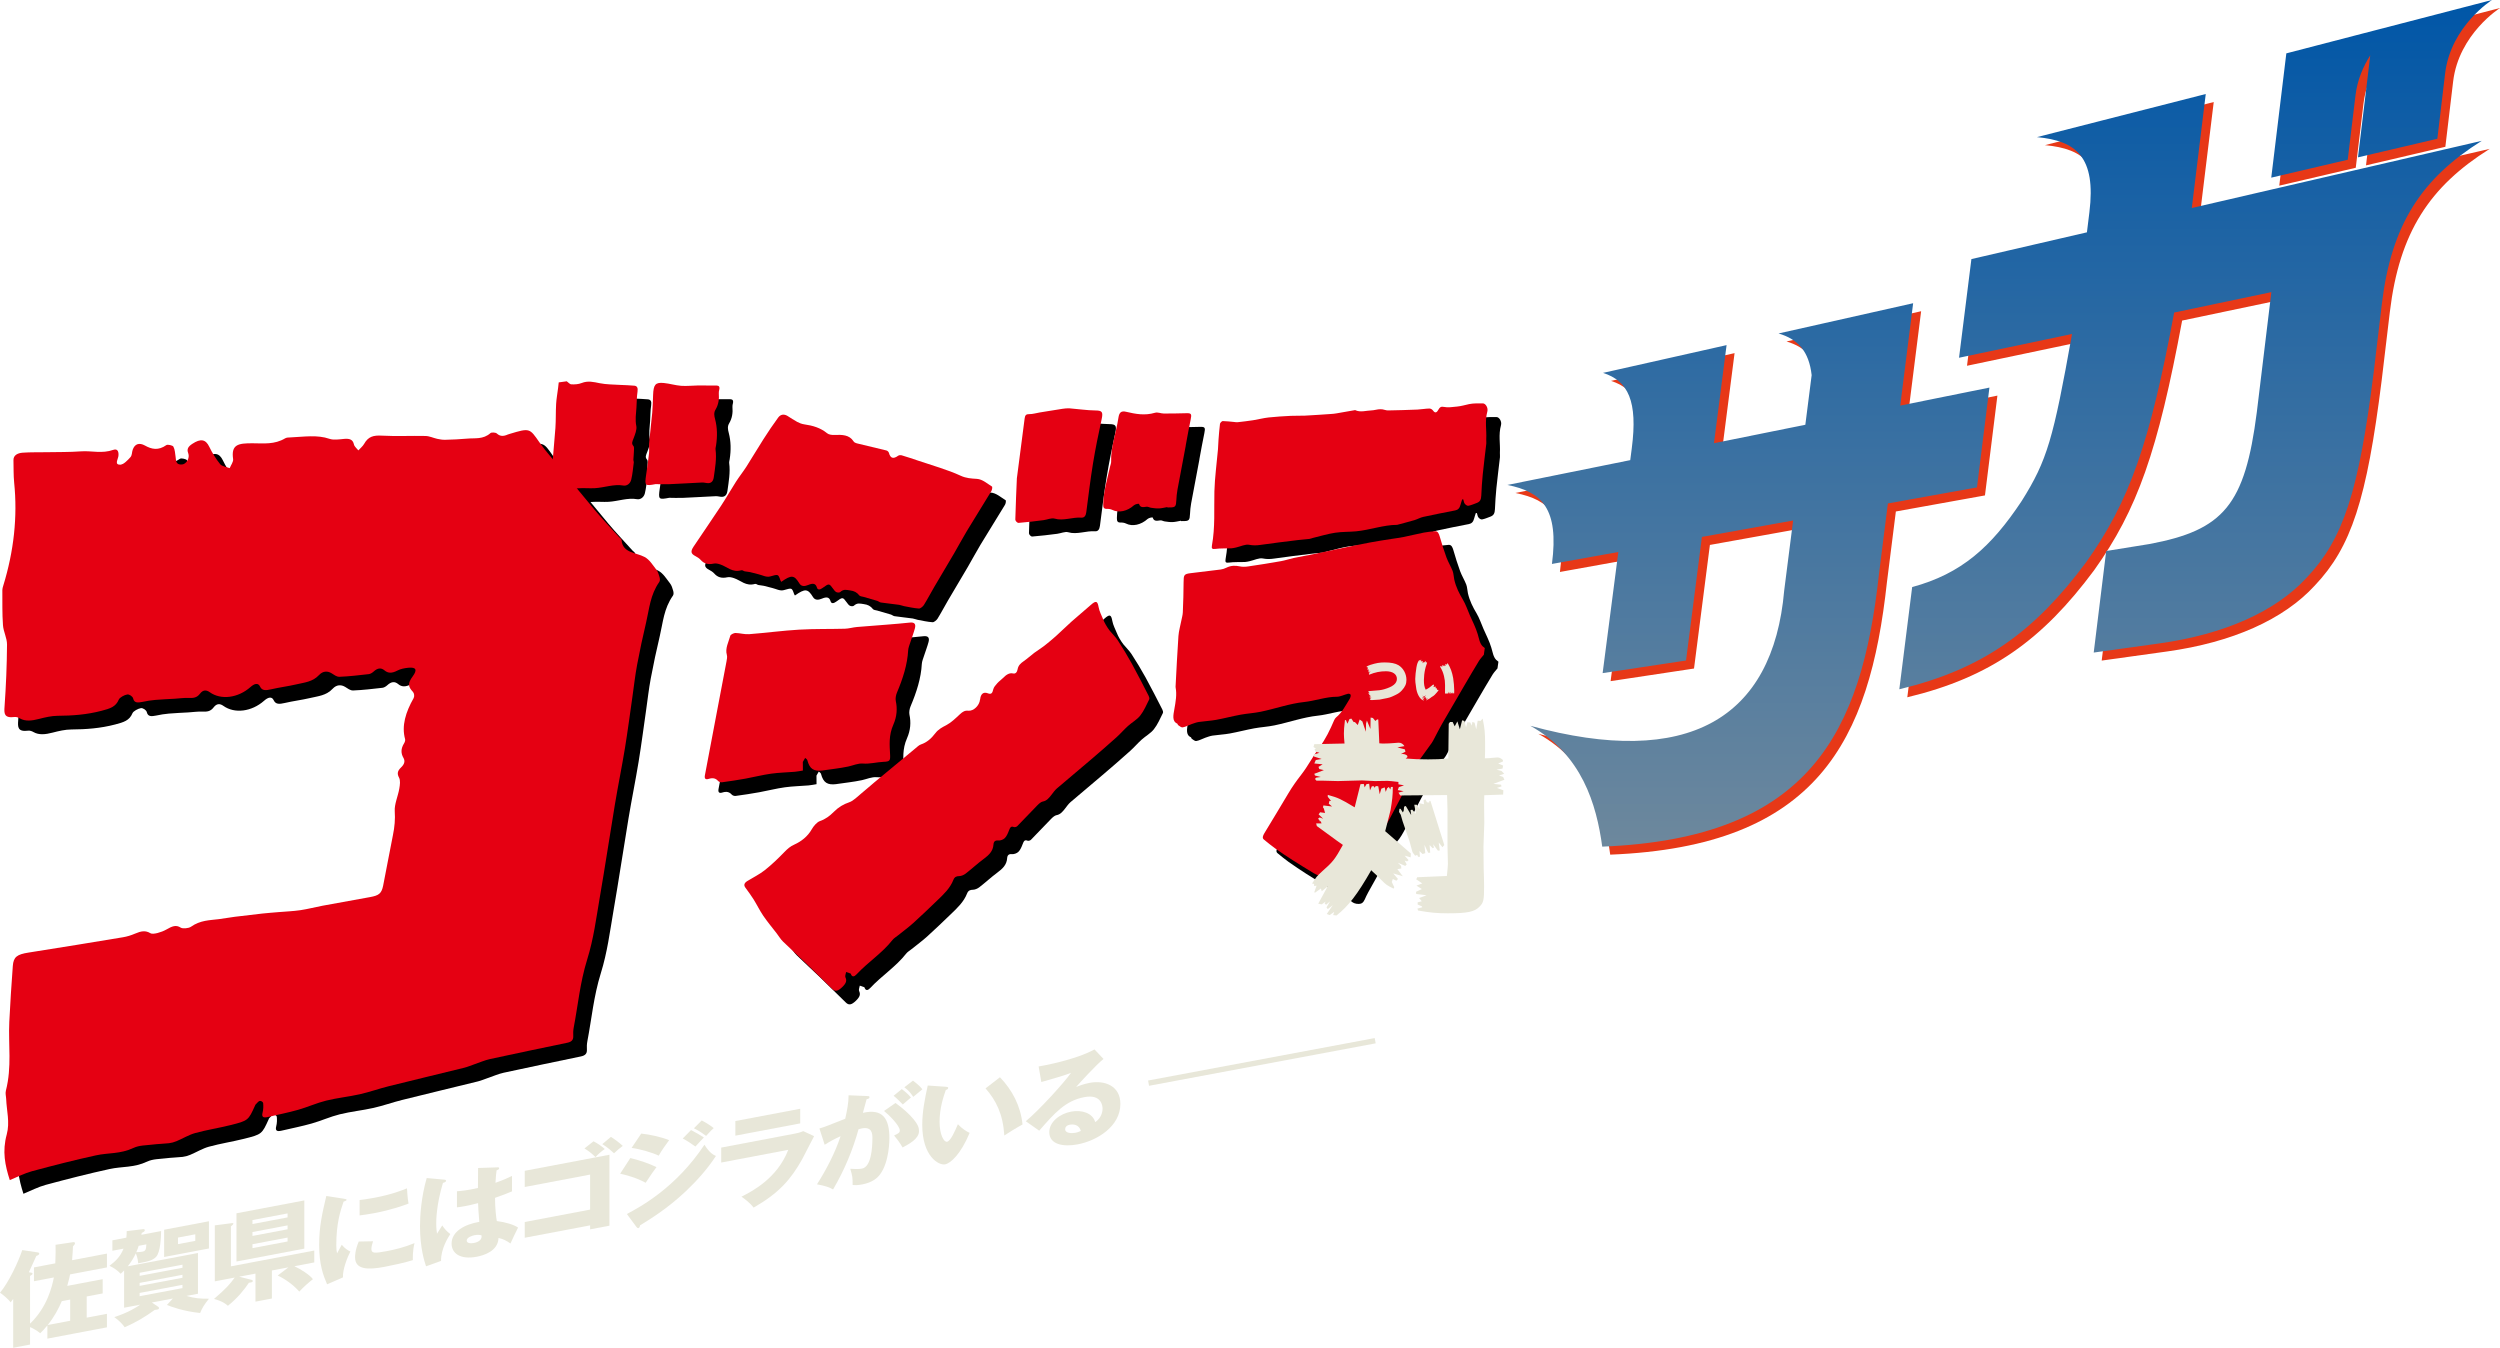
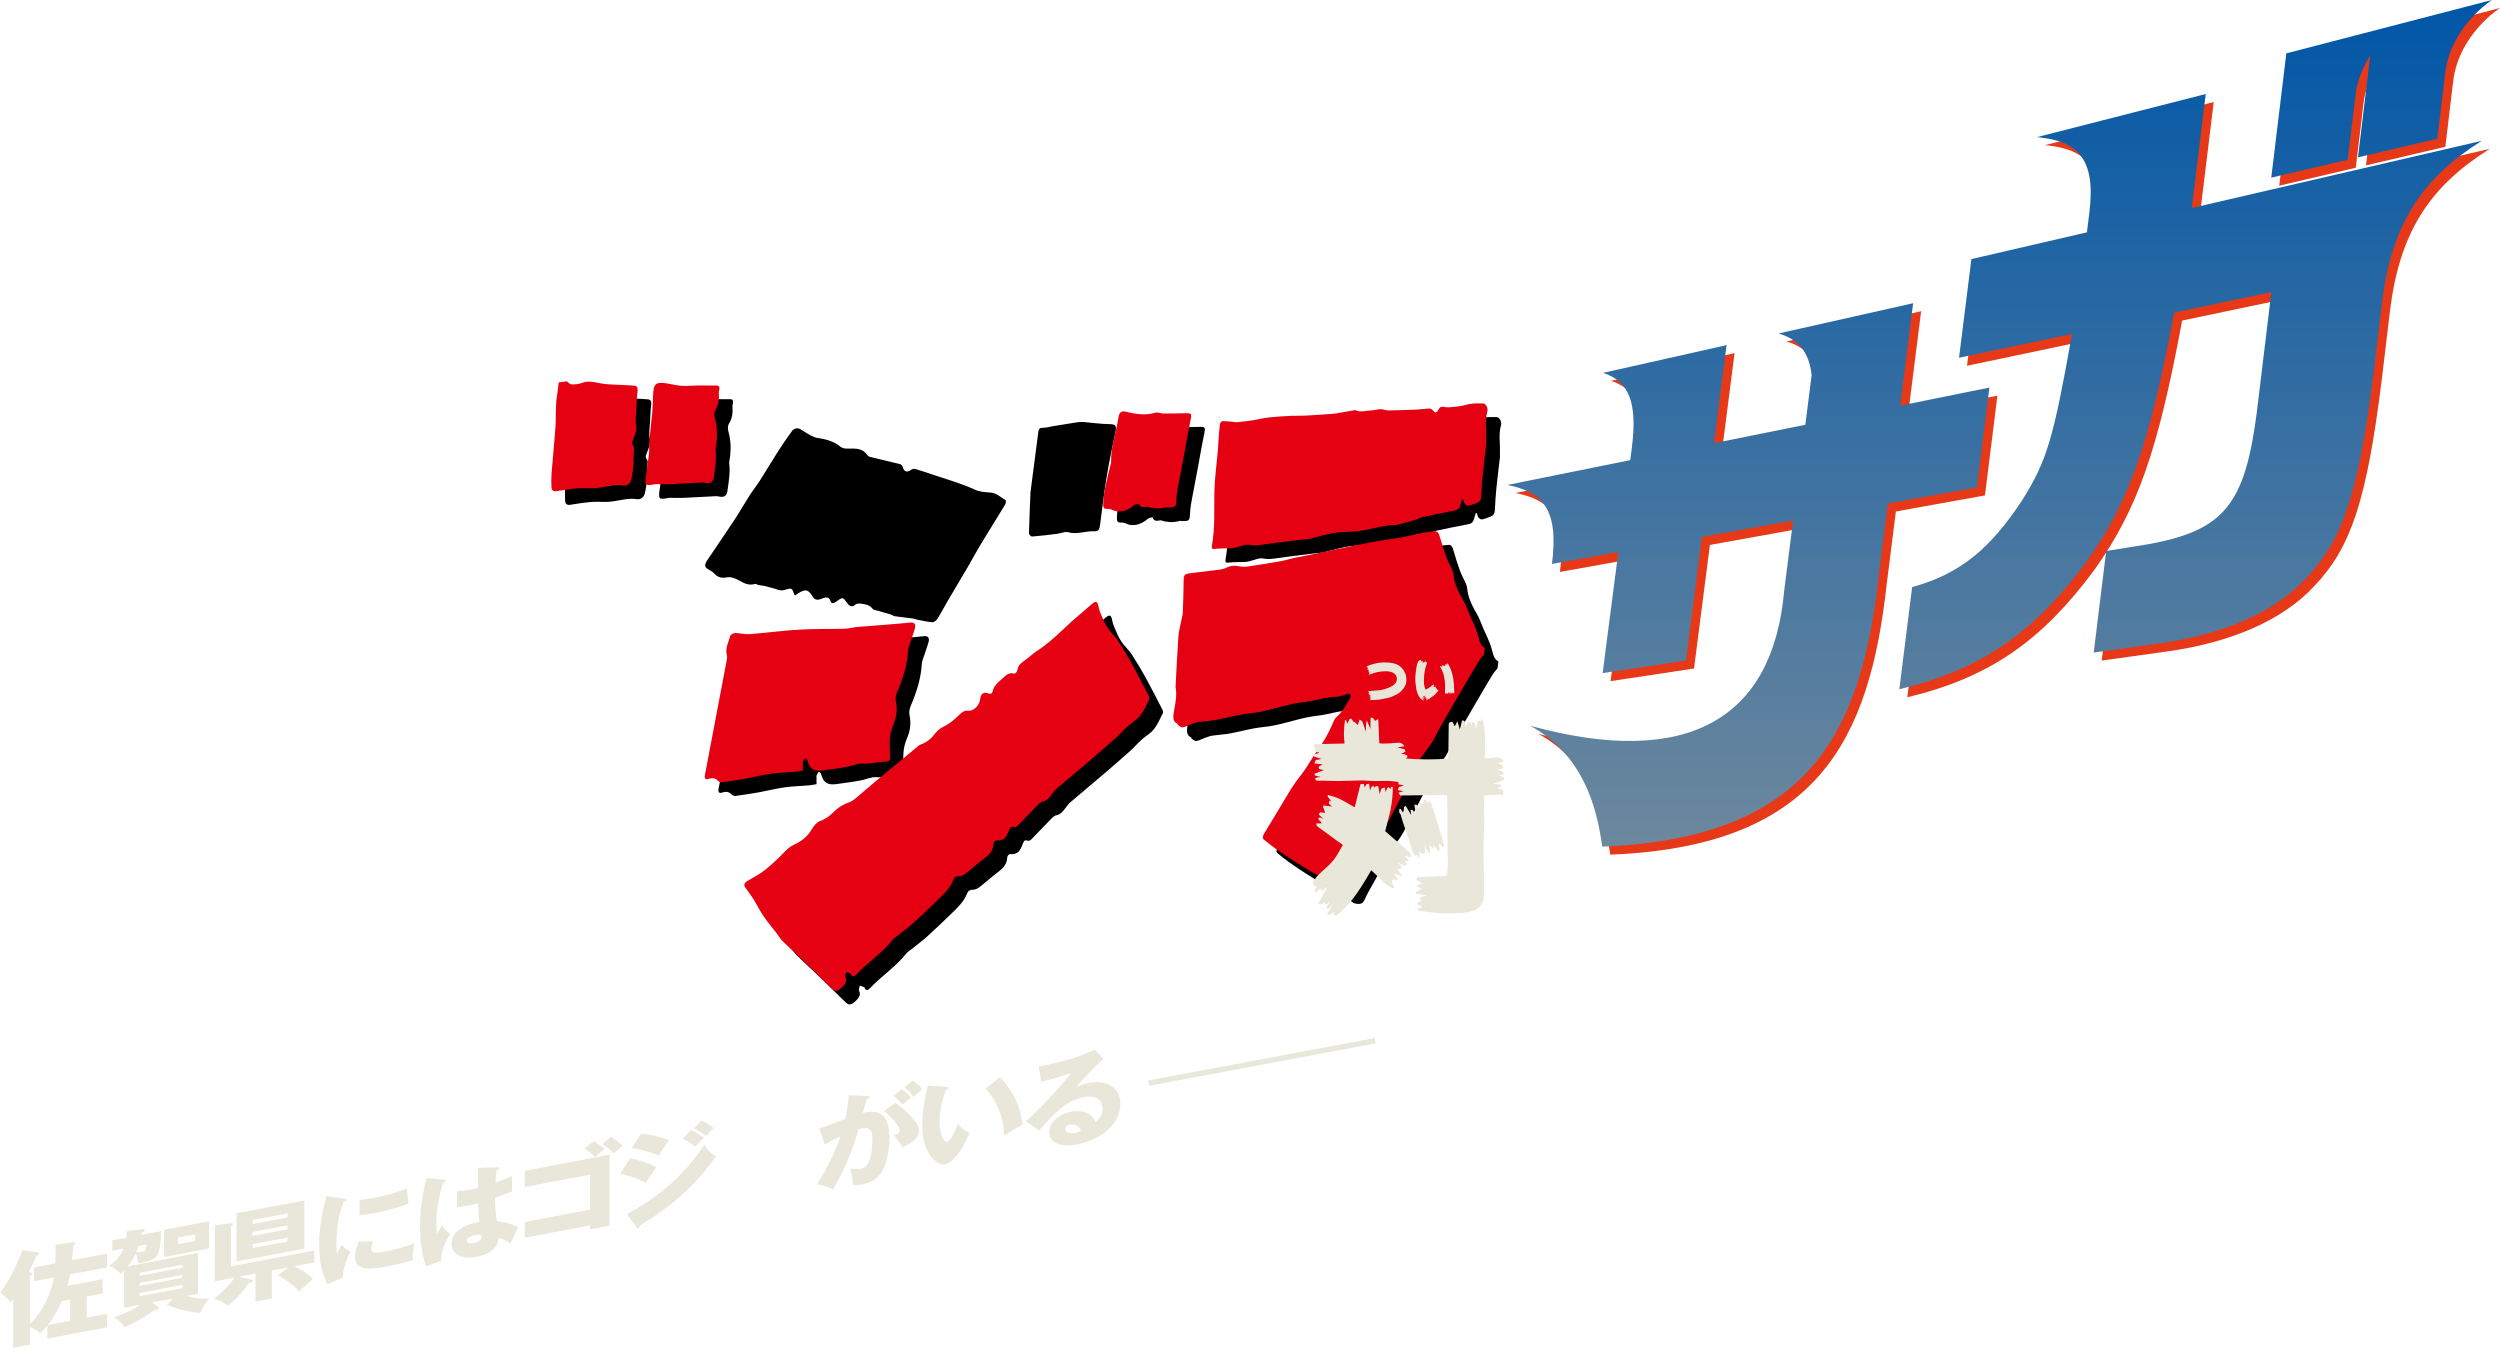
<svg xmlns="http://www.w3.org/2000/svg" id="_レイヤー_2" data-name="レイヤー 2" viewBox="0 0 839 452.3">
  <defs>
    <style>
      .cls-1 {
        fill: #e8e6d8;
      }

      .cls-2 {
        fill: #e8e7d9;
      }

      .cls-3 {
        fill: url(#_名称未設定グラデーション_2);
      }

      .cls-4 {
        fill: #e73817;
      }

      .cls-5 {
        fill: #e50012;
      }
    </style>
    <linearGradient id="_名称未設定グラデーション_2" data-name="名称未設定グラデーション 2" x1="671.1" y1="0" x2="671.1" y2="284.13" gradientUnits="userSpaceOnUse">
      <stop offset="0" stop-color="#0056a7" />
      <stop offset="1" stop-color="#6d889d" />
    </linearGradient>
  </defs>
  <g id="_文字" data-name="文字">
    <g>
      <g>
        <g>
          <path class="cls-2" d="M11.4,429.98v-4.64l7.16-1.36c.15-3.19.11-4.9.08-6.23l5.85-.87c.22-.04.68-.06.68.35,0,.24-.15.51-.68,1.06-.04,1.07-.11,2.43-.3,4.63l11.7-2.22v4.64l-12.38,2.35c-.11.64-.34,1.71-.94,3.85l11.89-2.25v4.78l-5.36,1.02v7.11l6.79-1.29v4.54l-19.99,3.79v-4.43c-.86,1.09-1.65,1.89-2.4,2.62-1.09-.96-2.85-1.83-3.41-2.07v5.87l-5.66,1.07v-16.39c-.41.56-.56.76-.86,1.16-.75-1.09-2.85-2.79-3.56-3.24,2.93-3.47,6.19-10.45,7.46-14.3l5.18.77c.3.05.52.14.52.38,0,.52-.75.73-.97.8-.45.88-2.1,4.73-2.51,5.49l.71.11c.22.03.52.14.52.31,0,.34-.3.5-.83.81v16.01c5.78-5.53,7.39-12.46,7.99-15.5l-6.68,1.27ZM20.74,436.67c-1.09,2.51-2.48,5.21-4.73,8.01l7.54-1.43v-7.11l-2.81.53Z" />
          <path class="cls-2" d="M54.07,413.17c-.04,2.14-.22,7.09-1.69,8.63-1.16,1.25-2.78,1.56-6,2.17-.11-1.77-.68-3.03-.79-3.36-.71,1.54-1.57,2.91-2.7,4.36l23.55-4.46v13.67l-3.86.73c2.62.81,4.84.97,7.54.94-1.54,1.94-2.25,3.04-2.96,4.79-5.7-.57-10.01-2.22-11.14-2.7l1.99-2.16-7.05,1.34,2.1,1.42c.11.08.3.22.3.46,0,.45-.41.49-1.43.61-3.3,2.38-6.15,4.09-10.09,5.83-.56-.92-1.87-2.26-3.49-3.43,4.69-1.47,7.58-3.36,8.7-4.16l-5.4,1.02v-12.51c-.53.58-.79.8-1.16,1.11-1.05-1.14-2.29-1.97-3.75-2.66,1.99-1.55,3.53-2.87,4.73-5.77l-3.75.71v-3.5l4.69-.89c.11-.95.11-1.57.11-2.19l5.4-.65c.19-.04.68-.06.68.32s-.26.53-1.05.95c0,.17-.04.42-.11.61l6.64-1.26ZM46.53,418.1c-.15.51-.34,1.13-.79,2.14,1.13-.04,1.58-.09,2.03-.18,1.01-.19,1.28-.62,1.35-2.45l-2.59.49ZM46.87,428.18l14.37-2.72v-1.03l-14.37,2.72v1.03ZM61.23,427.82l-14.37,2.72v1l14.37-2.72v-1ZM61.23,431.19l-14.37,2.72v1.1l14.37-2.72v-1.1ZM70.12,409.85v9.14l-15.04,2.85v-9.14l15.04-2.85ZM59.73,415.33v2.2l5.81-1.1v-2.2l-5.81,1.1Z" />
          <path class="cls-2" d="M72.09,429.99v-18.76l5.78-.75c.23-.04.45-.02.45.19s-.41.56-.83.91v13.4l27.98-5.3v3.99l-6.68,1.27c1.95.87,5.21,2.93,6.23,4.35-1.5,1.14-3.23,2.71-4.58,4.17-1.88-2.15-4.5-4.1-7.24-5.4l3.6-2.74-5.55,1.05v9.41l-5.51,1.05v-9.41l-5.48,1.04,4.2,1.06c.19.03.38.17.38.38,0,.41-.49.47-1.31.59-1.39,2.12-3.75,5.11-7.05,7.73-.71-.62-1.69-1.47-4.65-2.31,3.94-3.36,5.33-4.93,6.94-7.16l-6.68,1.27ZM102.13,402.86v16.18l-22.77,4.32v-16.18l22.77-4.32ZM96.51,408.56v-1.34l-11.78,2.23v1.34l11.78-2.23ZM84.73,413.47v1.31l11.78-2.23v-1.31l-11.78,2.23ZM84.73,417.56v1.31l11.78-2.23v-1.31l-11.78,2.23Z" />
          <path class="cls-2" d="M115.3,402.28c.71.11,1.01.15,1.01.39,0,.31-.75.52-1.01.6-1.13,3.27-2.44,7.44-2.44,14.65,0,1.41.08,1.77.26,2.7.22-.42,1.12-2.1,1.57-2.88,1.09,1.34,2.29,2.01,2.89,2.27-.94,1.79-2.66,6.11-2.48,8.68l-5.33,2.32c-1.28-2.99-2.66-6.54-2.66-13.24,0-6.22,1.05-10.68,2.4-16.4l5.78.9ZM125.2,416.56c-.22.63-.56,1.86-.56,2.55,0,1.51.9,1.58,5.21.76,2.51-.48,5.81-1.24,9.26-2.68-.68,2.67-.56,5.23-.56,5.71-2.59.83-6.83,1.74-9.49,2.25-5.59,1.06-9.9.98-9.9-3.21,0-.45,0-2.41,1.24-5.28l4.8-.09ZM120.67,402.74c1.13-.14,2.62-.33,4.88-.75,6.19-1.17,9.6-2.61,11.03-3.19.04.54.19,3.54.53,5.12-1.54.57-5.48,2.07-11.55,3.22-2.21.42-3.68.59-4.88.75v-5.15Z" />
          <path class="cls-2" d="M149.21,395.89c.3.05.49.15.49.39,0,.41-.71.62-1.05.71-2.25,7.5-2.25,12.59-2.25,13.65,0,1.72.15,2.48.26,3.39.49-.75,1.28-1.99,1.76-2.77.75,1.16,1.61,2.07,2.7,2.89-.75,1.14-3.15,4.93-3.11,9.01l-5.03,1.81c-.52-1.55-2.03-6.14-2.03-13.46,0-3.5.41-9.77,2.25-16.16l6,.55ZM167.03,391.76c.19,0,.49-.02.49.29,0,.41-.53.61-.86.71-.11.78-.26,1.77-.38,4.19,2.92-1.04,4.2-1.66,5.55-2.32v5.19c-.86.37-2.59,1.08-5.7,2.18,0,3.4.38,6.66.6,7.79,2.89.35,5.74,1.21,7.13,2.19-.6,1.11-1.73,3.56-2.55,5.33-1.2-.84-2.44-1.53-4.01-1.85-.15,4.43-4.95,5.85-7.31,6.3-5.63,1.07-8.44-1.22-8.44-4.41,0-4.09,4.43-6.47,9.3-7.3-.3-3.86-.34-4.3-.41-6.28-2.14.58-3.68.87-4.31.99-1.2.23-1.99.34-2.78.42v-5.39c1.35-.12,3.26-.24,7.05-1.1,0-1.44,0-4.47.04-6.71l6.6-.22ZM159.26,414.53c-.82.16-2.63.74-2.63,1.8,0,.89,1.24,1.04,2.44.81.3-.06,2.55-.48,2.55-2.17,0-.17,0-.31-.07-.43-.45-.09-1.13-.23-2.29-.01Z" />
          <path class="cls-2" d="M176.1,415.39v-5.29l21.94-4.16v-11.75l-21.94,4.16v-5.43l28.43-5.39v23.81l-6.49,1.23v-1.34l-21.94,4.16ZM199.17,383.02c1.46.75,2.48,1.45,3.79,2.58-1.2.85-2.17,1.68-3.11,2.72-1.73-1.67-2.63-2.25-3.71-2.9l3.04-2.4ZM205.02,381.53c1.8,1.17,2.85,2,3.98,3.03-.83.57-2.14,1.71-2.93,2.48-.45-.43-2.18-2.03-3.94-3.07l2.89-2.44Z" />
          <path class="cls-2" d="M211.54,388.64c2.85.66,6.41,1.88,8.78,3.04-1.09,1.44-1.5,2.07-3.64,5.26-3.15-1.74-6.56-2.6-8.55-3.05l3.41-5.25ZM210.38,407.42c4.5-2.4,16.5-8.83,26.03-23.25,1.76,2.86,3.15,3.46,3.86,3.77-2.81,4.31-6.3,8.24-10.16,11.89-6,5.67-12,9.39-15.3,11.39-.08.39-.19.86-.6.94-.23.04-.45-.19-.6-.37l-3.23-4.37ZM215.18,380.43c2.93.3,6.71,1.13,9.38,2.21-1.24,1.68-2.48,3.39-3.49,5.2-2.14-1.04-6.38-2.26-9.11-2.6l3.23-4.8ZM231.91,379.25c1.16.57,3.41,1.86,4.31,2.48-.41.39-1.91,2.05-2.85,3.05-1.35-.98-2.74-1.92-4.24-2.7l2.78-2.83ZM235.51,376.03c1.13.54,3.26,1.89,4.01,2.57-.64.53-.83.74-2.55,2.61-2.29-1.7-3.41-2.2-4.09-2.56l2.62-2.63Z" />
-           <path class="cls-2" d="M266.34,380.53c1.16-.22,2.14-.44,3.23-.92l3.64,1.68c-.64,1.22-3.38,6.62-3.97,7.69-3.79,6.8-7.84,11.45-16.32,16.29-1.05-1.42-2.93-2.88-4.09-3.66,3.45-1.75,12-6.09,15.71-15.73l-22.5,4.27v-5.02l24.3-4.61ZM268.55,372.1v4.91l-21.76,4.12v-4.91l21.76-4.12Z" />
          <path class="cls-2" d="M290.9,367.83c.68,0,.9.04.9.41,0,.45-.49.54-.97.67-.19.72-1.05,3.77-1.24,4.56,6.64-1.5,8.89,1.85,8.89,8.52,0,.55,0,7.9-3.11,12.1-.83,1.12-2.4,2.72-6.04,3.41-1.65.31-2.4.25-3.19.19,0-2.51-.04-2.95-.79-5.45,2.36.14,3.15.09,3.94-.06,3.08-.58,3.49-6.85,3.49-10.28,0-1.37-.11-3.86-3.52-3.21-.38.07-.75.18-1.13.28-1.91,6.89-4.73,13.71-8.55,20.21-1.13-.65-2.44-1.19-5.4-1.72,3.08-4.84,6.11-10.61,7.91-16.14-2.32,1.06-3.53,1.73-5.33,2.87l-1.76-5.47c1.5-.42,3.15-1.08,8.66-3.26.68-3.15,1.09-5.09,1.13-7.88l6.11.25ZM300.54,370.16c2.36,1.72,4.61,3.66,6.08,5.48,1.39,1.7,1.8,2.75,1.8,3.95,0,2.58-3.26,4.29-5.51,5.51-.83-1.53-2.25-3.32-2.85-4.03,1.43-.68,1.91-.91,1.91-1.67,0-1.65-3.68-5.28-5.29-6.56l3.86-2.69ZM302.64,365.5c1.65,1.23,2.33,1.96,3.08,2.82-.86.71-1.05.89-2.74,2.34-.37-.38-2.25-2.29-3.08-2.92l2.74-2.24ZM306.39,362.66c2.06,1.53,2.78,2.43,3.15,2.91-.83.71-2.18,1.82-3.04,2.53-1.05-1.52-1.69-2.22-3-3.21l2.89-2.23Z" />
          <path class="cls-2" d="M317.46,364.72c.34.04.75.06.75.37,0,.45-.45.6-.79.7-.79,2.25-2.1,6.1-2.1,10.74,0,4.19,1.43,6.84,2.51,6.64,1.2-.23,2.63-3.52,3.64-5.88,1.39,1.49,2.81,2.39,3.94,2.9-3,7.23-6.41,10.22-8.25,10.57-2.1.4-7.65-2.64-7.65-13.26,0-4.4.83-8.57,1.84-13.2l6.11.42ZM335.58,361.52c4.13,4.3,6.94,9.61,7.58,15.85-2.21,1.21-4.88,2.88-6.11,3.7-.45-7.2-2.77-11.77-6.3-15.81l4.84-3.74Z" />
          <path class="cls-2" d="M370.34,355.38c-2.55,2.03-8.37,8.46-9.19,9.4.64-.26,2.48-.98,4.5-1.37,5.1-.97,10.35.99,10.35,7.07,0,7.56-7.84,12.34-14.33,13.57-4.84.92-9.53.05-9.53-4.1,0-3.4,3.45-6.15,7.35-6.89,3.53-.67,7.2.46,8.06,3.52,2.47-1.6,2.47-4.25,2.47-4.52,0-.82-.3-4.96-6.11-3.86-6.34,1.2-9.94,5.29-15.15,11.26l-4.5-3.17c4.31-3.57,12.68-12.71,15.19-16.25-1.2.47-2.48.98-9.98,3.09l-.9-5.22c1.46-.24,12.3-2.19,18.75-5.72l3,3.18ZM359.05,377.45c-1.27.24-1.58.95-1.58,1.54,0,1.31,2.1,1.42,3.38,1.18.86-.16,1.5-.46,1.88-.63-.6-2.22-2.62-2.29-3.68-2.09Z" />
        </g>
        <rect class="cls-2" x="384.8" y="355.47" width="77.38" height="1.8" transform="translate(-58.38 84.08) rotate(-10.61)" />
      </g>
      <g>
        <g>
          <g>
            <path d="M502.61,224.24c-.57.72-1.22,1.38-1.71,2.17-1.62,2.65-3.2,5.36-4.78,8.06-2.53,4.33-5.07,8.67-7.59,13.05-.93,1.62-1.77,3.31-2.65,4.97-.25.47-.49.97-.79,1.39-1.29,1.81-2.6,3.59-3.9,5.39-.11.15-.27.32-.3.47-.63,3.27-2.8,5.84-4.24,8.74-1.61,3.25-3.39,6.43-5.06,9.67-.79,1.54-1.59,2.97-2.74,4.31-1.09,1.26-1.86,3-2.74,4.56-2.32,4.12-4.62,8.27-6.93,12.43-.44.79-.82,1.62-1.19,2.45-.51,1.12-1.13,1.44-1.98,1.46-1.17.03-2.1-.36-2.84-1.18-1.65-1.82-3.72-2.95-6.01-3.75-.62-.22-1.2-.51-1.76-.85-2.32-1.41-4.65-2.82-6.96-4.3-2.01-1.29-4.01-2.62-5.98-4.02-1.28-.9-2.48-1.93-3.71-2.92-.63-.5-.37-1.26.15-2.13,2.69-4.45,5.39-8.88,8.02-13.33,1.34-2.27,2.83-4.35,4.43-6.41,2.19-2.82,3.89-6.15,6.01-9.03,2.11-2.86,3.59-5.95,4.96-9.16.15-.35.41-.74.68-.96,1.99-1.62,3.18-4.03,4.55-6.24.23-.37.4-1.03.3-1.32-.1-.28-.57-.43-.9-.35-1.24.29-2.56,1.01-3.72,1-3.58-.02-7.35,1.39-11,1.77-4.78.5-9.66,2.25-14.55,3.26-2.26.47-4.49.57-6.77.99-2.71.5-5.46,1.23-8.2,1.73-1.94.35-3.85.42-5.8.71-.79.12-1.61.43-2.42.71-.99.35-2.01.94-2.98,1.1-.56.09-1.05-.45-1.55-.75-.15-.1-.16-.45-.32-.52-1.79-.78-1.29-2.91-.96-4.78.45-2.52.89-5,.44-7.3-.04-.22-.02-.49,0-.74.3-5.51.55-11.02.94-16.57.12-1.7.65-3.47.98-5.21.18-.92.46-1.87.49-2.76.14-3.37.25-6.75.26-10.09,0-2.43.17-2.75,2.32-3.02,3.39-.43,6.76-.79,10.1-1.23.63-.08,1.3-.29,1.92-.6,1.59-.79,3.04-.77,4.49-.46.88.19,1.85.17,2.79.03,3.71-.54,7.4-1.13,11.07-1.78,1.42-.25,2.86-.76,4.28-1.06,2.28-.48,4.54-.86,6.79-1.32,2.44-.5,4.86-1.05,7.27-1.55,3.86-.8,7.7-1.61,11.49-2.33,2.42-.46,4.82-.81,7.21-1.19,1.4-.23,2.79-.38,4.18-.67,2.24-.45,4.48-1.03,6.7-1.46,1.24-.24,2.48-.35,3.7-.46,1.01-.09,1.35.77,1.65,1.78.7,2.39,1.42,4.77,2.26,7.03.59,1.59,1.45,2.94,2.06,4.5.33.85.35,1.96.56,2.92.59,2.6,1.69,4.71,2.9,6.74.94,1.58,1.58,3.5,2.34,5.26.9,2.07,1.94,4.02,2.61,6.26.45,1.49.67,3.13,1.65,4.11.23.23.49.41.74.61-.1.73-.21,1.45-.31,2.18Z" />
            <path d="M194.79,132.55c.52.36,1,1,1.55,1.02,1.14.04,2.35-.01,3.44-.45,2.14-.85,4.03-.34,6.04.06,2.29.46,4.67.43,7,.58,1.56.1,3.13.09,4.66.26.91.1,1.25.72,1.05,2.02-.28,1.76-.23,3.57-.36,5.35-.15,2.07-.47,4.09-.04,6.18.24,1.18-.44,2.86-.95,4.2-.39,1-.77,1.66,0,2.53.3.34.15,1.31.13,2-.02.86-.13,1.74-.17,2.6-.01.29.17.58.14.87-.25,1.93-.4,3.9-.86,5.79-.35,1.41-1.55,2.16-2.62,1.97-3.14-.57-6.34.69-9.54.88-1.87.11-3.73-.11-5.61.04-2.39.19-4.81.53-7.24.95-1.16.2-1.72-.26-1.76-1.52-.05-1.41-.09-2.84.02-4.26.41-5.14.94-10.28,1.31-15.41.19-2.69.08-5.37.24-8.06.1-1.78.44-3.57.66-5.36.08-.63.14-1.26.21-1.88.9-.12,1.8-.25,2.7-.37Z" />
-             <path d="M7.88,400.68c-1.62-5.05-2.59-9.67-1.04-15.37,1.11-4.09-.04-7.94-.19-11.91-.03-.92-.34-1.81-.1-2.77,2.07-8.08.78-15.39,1.15-23.1.3-6.22.72-12.48,1.18-18.76.22-3.05,1.41-3.89,5.3-4.5,10.72-1.68,21.28-3.41,31.68-5.14,1.33-.22,2.74-.65,4.03-1.21,2.06-.88,3.51-1.16,5.19-.13.86.52,3.73-.34,5.29-1.23,2-1.14,3.25-1.69,4.86-.66.65.42,2.64.26,3.43-.29,3.17-2.23,6.26-2.16,9.39-2.56,1.78-.23,3.57-.56,5.34-.79,3.11-.39,6.2-.76,9.27-1.09,1.83-.2,3.63-.32,5.44-.48,2.45-.21,4.87-.29,7.32-.65,2.44-.36,4.91-1.02,7.35-1.48,5.37-1,10.69-1.96,15.96-2.9,3.01-.54,3.89-1.19,4.44-3.87,1.15-5.65,2.12-11.28,3.28-16.93.57-2.75.79-5.37.61-8.03-.16-2.33,1.09-5.03,1.52-7.54.22-1.29.44-2.78-.09-3.76-.66-1.22-.57-2.2.67-3.37,1.22-1.15,1.42-2.22.81-3.25-.85-1.46-.93-3.03.23-4.87.27-.43.44-1.02.33-1.41-1.23-4.47.2-9.05,2.86-13.74.34-.6.21-1.62-.2-2.07-1.73-1.88-1.82-2.89-.08-5.28,1.57-2.15,1.14-3.1-1.45-2.86-1.23.12-2.63.37-3.76.97-1.81.96-3.12.89-4.26-.07-1.14-.96-2.3-.89-3.71.42-.4.37-1.05.76-1.55.82-3.28.37-6.59.77-9.86.9-.99.04-1.87-.7-2.69-1.2-1.37-.83-2.9-.76-4.19.62-2.14,2.3-4.89,2.48-7.51,3.1-2.85.67-5.74,1.02-8.62,1.69-1.72.4-2.99.5-3.65-.92-.67-1.44-1.96-.97-3.23.16-4.16,3.67-9.88,4.43-13.68,1.71-1.11-.79-2.21-.86-3.26.52-1.05,1.38-2.24,1.48-3.75,1.41-1.52-.07-3.14.17-4.72.27-2.18.13-4.36.21-6.56.4-1.41.12-2.85.35-4.27.66-1.65.35-2.78.35-3.13-1.17-.15-.64-1.25-1.42-1.96-1.32-.96.14-2.55,1.02-2.83,1.68-1.03,2.51-3,3.05-5.78,3.79-5.05,1.33-9.86,1.65-14.78,1.69-1.99.01-4.17.51-6.24,1.05-2.42.63-4.58.88-6.43-.18-.47-.27-1.13-.54-1.73-.47-3.64.47-3.56-1.23-3.4-3.49.49-6.94.78-13.88.83-20.79.02-2.24-1.2-4.29-1.36-6.53-.28-3.89-.18-7.86-.21-11.81,0-.45.15-.93.29-1.4,3.59-11.67,4.84-23.18,3.68-34.59-.25-2.49-.18-5.05-.24-7.58-.04-1.65,1.4-2.39,3.09-2.51,2.63-.19,5.23-.11,7.83-.16,3.93-.08,7.84,0,11.74-.29,3.63-.26,7.01.86,10.87-.51,1.66-.59,1.89,1.11,1.65,2.32-.21,1.08-1.31,2.72.72,2.67,1.02-.02,2.46-1.52,3.36-2.53.58-.65.46-1.64.75-2.47.7-2.01,2.2-2.5,4.12-1.43,2.2,1.23,4.45,1.79,7.2-.16.39-.27,2.1.08,2.34.53.54,1,.56,2.25.74,3.4.19,1.21-.04,2.74,2.14,2.59,1.47-.1,2.73-2.18,2.1-3.79-.54-1.37-.03-2.21,1.36-3.13,2.83-1.88,4.5-1.53,5.69.94,1,2.07,2.22,4.08,3.68,5.88.6.74,2.1.9,3.19,1.33.41-1.02,1.28-2.14,1.15-3.04-.72-4.92,1.71-5.34,6.55-5.31,3.7.02,7.34.48,10.93-1.67.47-.28,1.19-.28,1.78-.3,4.47-.2,8.98-.95,13.09.48,1.36.47,3.25.18,4.9.02,1.85-.17,2.94.21,3.29,1.84.17.77.97,1.35,1.49,2.02.66-.72,1.48-1.39,1.93-2.18,1.38-2.44,3.04-2.94,6.02-2.77,4.83.27,9.77,0,14.57.11,1.38.03,2.62.67,3.95.96.84.18,1.73.34,2.62.32,2.48-.07,4.95-.16,7.42-.39,2.64-.25,5.37.34,7.83-1.86.35-.31,1.74-.23,2.12.13,1.07,1,2.23,1.01,3.69.35.22-.1.45-.15.68-.22,6.71-2.02,6.63-1.91,9.92,2.82,2.24,3.22,4.95,6.11,7.42,9.13,3.74,4.57,7.4,9.15,11.15,13.59,2.65,3.13,5.46,6.1,8.18,9.11.29.32.8.58.83.96.32,4.42,4.8,4.16,7.71,5.7,1.72.91,2.76,2.75,3.97,4.27.54.69.81,1.6,1.06,2.47.14.49.23,1.22-.07,1.64-3.08,4.38-3.34,9-4.41,13.53-1.13,4.76-2.15,9.53-3.04,14.28-.67,3.58-1.06,7.14-1.57,10.71-.83,5.76-1.57,11.5-2.51,17.26-1.04,6.33-2.34,12.68-3.39,19.01-1.73,10.39-3.27,20.74-5.06,31.1-1.19,6.92-2.05,13.85-4.22,20.81-2.43,7.82-3.07,15.28-4.53,22.89-.18.95-.2,1.89-.15,2.79.07,1.26-.5,1.97-2.02,2.28-8.51,1.77-17.15,3.56-25.92,5.47-1.74.38-3.53,1.17-5.3,1.77-1.11.38-2.24.87-3.34,1.14-8.36,2.06-16.82,4.08-25.41,6.22-3.18.79-6.41,1.95-9.61,2.67-3.77.85-7.52,1.21-11.34,2.15-3.11.76-6.27,2.2-9.43,3.09-3.35.95-6.71,1.6-10.1,2.4-1.61.38-2.16-.03-1.8-1.45.28-1.1.3-2.2.2-3.21-.04-.39-.7-.82-1.17-.73-.42.08-.95.82-1.43,1.28-.06.05-.06.14-.09.21-2.29,5.07-2.3,5.13-8.39,6.65-3.89.97-7.79,1.56-11.73,2.64-2.07.57-4.16,1.84-6.27,2.73-.82.34-1.71.59-2.52.68-1.89.21-3.73.23-5.64.47-2.07.26-4.33.2-6.25,1.1-4.5,2.12-8.42,1.58-12.65,2.51-7.05,1.54-14.22,3.37-21.45,5.32-2.48.67-4.99,1.98-7.46,2.99Z" />
            <path d="M333.53,239.3c.15-1.8,1.08-2.62,2.54-2.06,1.24.48,1.56-.04,1.88-1.39.16-.68.82-1.4,1.36-2.01.55-.62,1.25-1.08,1.83-1.67,1.06-1.07,2.11-1.88,3.44-1.58.91.21,1.36-.54,1.52-1.41.23-1.29,1.03-2,2.04-2.7,1.22-.84,2.34-1.89,3.53-2.79,1.03-.78,2.14-1.41,3.15-2.2,1.4-1.09,2.78-2.22,4.1-3.4,1.78-1.6,3.49-3.3,5.26-4.89,2.12-1.89,4.3-3.66,6.4-5.53,1.84-1.64,2.32-1.44,2.71.69.27,1.47.98,2.74,1.52,4.08.26.65.57,1.28.91,1.86.41.7.85,1.38,1.34,2,.88,1.1,1.93,2.04,2.7,3.24,1.66,2.56,3.25,5.17,4.72,7.85,1.94,3.53,3.76,7.14,5.59,10.7.17.33.36.9.19,1.22-.92,1.84-1.75,3.83-3.01,5.42-1.11,1.4-2.77,2.28-4.12,3.5-1.32,1.19-2.52,2.6-3.85,3.79-2.84,2.55-5.73,5.06-8.65,7.55-3.76,3.21-7.58,6.38-11.38,9.64-.68.59-1.24,1.41-1.82,2.15-.81,1.05-1.59,1.99-2.87,2.21-.55.09-1.26.69-1.77,1.21-2.28,2.32-4.51,4.72-6.81,7.06-.26.27-.88.41-1.16.29-.99-.41-1.26.23-1.64,1.22-.33.87-.76,1.89-1.4,2.52-.54.53-1.54.85-2.16.78-1.03-.11-1.55.32-1.62,1.35-.14,2.26-1.56,3.56-3.34,4.88-2.05,1.52-3.97,3.32-6.01,4.89-.62.48-1.48.82-2.12.83-.91,0-1.59.25-1.98,1.26-1.11,2.84-3.29,4.87-5.44,6.93-2.61,2.5-5.22,5.03-7.91,7.46-1.67,1.51-3.48,2.83-5.24,4.25-.63.51-1.38.93-1.86,1.55-3.48,4.43-8.19,7.39-12.02,11.5-.78.84-1.45.96-1.84.13-.06-.13-.08-.34-.19-.38-.48-.2-1-.35-1.5-.52-.1.6-.43,1.37-.24,1.77.55,1.17.26,2.02-1.06,3.3-1.49,1.44-2.4,1.57-3.38.6-2.85-2.83-5.74-5.66-8.68-8.49-2.57-2.47-5.23-4.86-7.81-7.38-.83-.81-1.43-1.84-2.14-2.77-1.49-1.94-3.07-3.82-4.47-5.86-1.2-1.76-2.15-3.74-3.29-5.57-.85-1.36-1.82-2.64-2.76-3.94-.56-.78-.43-1.51.72-2.21,1.96-1.2,4.03-2.21,5.83-3.63,2.32-1.84,4.49-3.93,6.55-6.06,1.07-1.1,1.92-1.88,3.39-2.54,2.21-1,4.42-2.64,5.83-5.14.59-1.05,1.74-2.38,2.69-2.71,1.85-.63,3.32-1.73,4.7-3.12,1.57-1.57,3.19-2.54,5.18-3.21,1.42-.48,2.81-1.97,4.17-3.07,1.46-1.18,2.86-2.45,4.3-3.65,4.59-3.82,9.15-7.6,13.69-11.34.61-.5,1.25-1.14,1.9-1.35,1.98-.66,3.48-1.99,4.8-3.73,1.01-1.33,2.28-2,3.68-2.72,1.63-.85,3.15-2.32,4.59-3.67.94-.89,1.71-1.32,2.79-1.19,1.78.2,3.79-1.77,3.96-3.75Z" />
            <path d="M495.28,172.2c-.19.6-.41,1.2-.56,1.8-.29,1.17-.85,1.7-1.76,1.88-3.56.69-7.14,1.4-10.77,2.19-.96.21-1.93.78-2.9,1.07-1.87.55-3.75,1.03-5.64,1.54-.08.02-.15.04-.23.05-4.46,0-9.13,1.73-13.72,2.17-2.35.23-4.68.11-7.07.48-2.44.37-4.92,1.13-7.41,1.73-.4.1-.81.29-1.2.34-1.32.16-2.64.23-3.97.4-4.14.51-8.32,1.01-12.55,1.62-1.29.19-2.46.2-3.71-.05-1.28-.26-2.91.58-4.39.91-.54.12-1.09.25-1.61.28-1.8.07-3.58-.05-5.41.2-.97.13-1.27-.13-1.08-1.16,1.13-6.22.67-12.11.83-18.16.12-4.63.79-9.39,1.2-14.1.09-1.08.09-2.14.18-3.21.14-1.79.27-3.57.5-5.37.04-.31.64-.91.9-.91,1.31.02,2.59.2,3.87.31.37.03.74.12,1.11.08,1.75-.2,3.49-.4,5.23-.67,1.73-.27,3.47-.74,5.19-.93,2.5-.27,4.97-.41,7.43-.54,1.59-.08,3.15,0,4.72-.07,2.95-.15,5.89-.36,8.81-.56.6-.04,1.2-.09,1.8-.2,2.07-.35,4.13-.72,6.18-1.08.04,0,.09-.03.12-.02,1.72.86,3.71.15,5.57.09.71-.02,1.45-.26,2.17-.34.48-.06.97-.06,1.43,0,.62.08,1.2.37,1.83.36,3.32-.06,6.62-.15,9.9-.29,1.34-.06,2.7-.33,4.02-.35.46,0,.96.32,1.25.73.55.77,1.13.82,1.71-.26.55-1.02,1.05-1.18,1.83-1.02,1.45.3,2.98.04,4.49-.11,1.38-.13,2.69-.53,4.03-.82,1.55-.33,3.07-.22,4.59-.25.96-.02,1.88,1.5,1.54,2.73-.9,3.29-.19,6.19-.37,9.29-.03.5.08.98.02,1.48-.39,3.47-.85,6.95-1.2,10.41-.24,2.35-.37,4.68-.48,7-.07,1.42-.42,2.1-1.54,2.52-.93.34-1.87.77-2.79.93-.44.07-.91-.31-1.22-.68-.28-.34-.34-.95-.5-1.45-.12,0-.23,0-.35,0Z" />
            <path d="M266.79,199.86c-.13-.22-.24-.34-.29-.5-.79-2.26-.77-2.04-3.51-1.3-1.24.33-2.56-.44-3.84-.74-.94-.22-1.86-.51-2.81-.72-.59-.13-1.24-.15-1.83-.27-.39-.08-.76-.47-1.11-.37-3.08.89-4.78-1.18-7.1-1.95-.69-.23-1.5-.44-2.25-.27-1.88.41-3.24-.02-4.33-1.25-.47-.53-1.12-.94-1.77-1.28-1.51-.78-1.71-1.54-.58-3.22,3.06-4.57,6.18-9.09,9.19-13.65,1.75-2.66,3.3-5.41,5.01-8.08,1.1-1.72,2.39-3.33,3.49-5.04,1.96-3.07,3.79-6.2,5.75-9.26,1.58-2.46,3.19-4.89,4.93-7.24.87-1.18,2.06-1.19,3.11-.55,1.1.67,2.14,1.41,3.27,2.01.72.38,1.53.7,2.36.82,2.87.4,5.49,1.18,7.65,2.97.59.49,1.62.63,2.48.59,2.55-.1,4.99-.11,6.43,2.16.21.33.66.55,1.07.65,3.33.82,6.65,1.57,9.93,2.39.37.09.76.45.86.82.48,1.7,1.35,2.22,3.1.95.32-.23.88-.23,1.24-.12,1.9.57,3.76,1.19,5.61,1.82,4.79,1.63,9.69,2.97,14.14,5.02,1.82.84,3.5.93,5.45,1.05,1.87.12,3.43,1.58,5.04,2.57.2.12.06,1.1-.2,1.53-2.71,4.48-5.51,8.92-8.23,13.42-1.47,2.43-2.79,4.95-4.23,7.41-2.21,3.78-4.49,7.55-6.71,11.35-1.18,2.01-2.24,4.07-3.48,6.06-.33.53-1.21,1.22-1.66,1.18-1.71-.12-3.35-.5-5.01-.81-.56-.1-1.06-.36-1.63-.44-2.03-.28-4.09-.48-6.14-.78-.45-.07-.8-.43-1.24-.56-1.51-.46-3.05-.88-4.58-1.33-.49-.14-1.15-.15-1.42-.5-.78-1.01-1.7-1.49-3.1-1.67-1.2-.15-2.1-.54-3.32.57-.26.23-.97.17-1.31-.01-.44-.24-.75-.71-1.06-1.13-1.35-1.84-1.33-1.83-3.6-.2-.76.55-1.57.72-1.83-.21-.43-1.49-1.48-1.44-2.86-.86-1.24.52-2.34.6-3.03-.52-1.73-2.83-2.64-2.92-6.07-.51Z" />
            <path d="M280.7,263.15c-3.06.38-4.39-.5-5.17-3.43-.09-.34-.48-.53-.74-.79-.26.45-.53.91-.78,1.36-.03.05,0,.11,0,.17,0,.9.02,1.8.02,2.71-.9.14-1.82.35-2.71.42-2.63.22-5.25.26-7.93.63-2.83.39-5.71,1.14-8.58,1.66-2.63.47-5.26.88-7.9,1.23-.49.07-1.08-.14-1.36-.46-.77-.87-1.74-1.12-3.12-.68-1.17.38-1.49-.16-1.28-1.25,1.35-7.09,2.68-14.18,4.03-21.28,1.06-5.58,2.15-11.17,3.19-16.76.15-.78.33-1.66.14-2.32-.64-2.13.58-4.32,1.18-6.47.1-.34,1.18-.89,1.69-.88,1.57.03,3.05.52,4.63.4,5.63-.43,11.26-1.2,16.76-1.52,5.2-.3,10.27-.17,15.35-.31,1.33-.04,2.72-.46,4.06-.58,3.41-.3,6.79-.53,10.16-.8,2.53-.21,5.04-.4,7.55-.68,1.49-.17,2.14.39,1.73,1.94-.41,1.54-1.02,3.08-1.51,4.62-.29.91-.7,1.86-.75,2.74-.26,4.78-1.76,9.47-3.76,14.19-.38.9-.56,2.04-.39,2.85.55,2.53.37,5.2-.81,7.88-1.63,3.68-1.26,6.91-1.1,10.23.09,1.96-.2,2.19-2.18,2.28-2.26.09-4.7.77-6.86.58-1.73-.15-3.31.63-4.98.99-2.86.61-5.71.89-8.59,1.32Z" />
            <path d="M224.65,167.05c-3.65.7-3.75.56-3.24-3.04.35-2.43.73-4.87.99-7.3.13-1.2-.07-2.41.04-3.62.3-3.33.73-6.65,1.03-9.97.18-1.98.22-3.96.29-5.94.12-3.51.77-4.33,3.57-4.06,1.98.19,3.89.8,5.85.95,1.88.14,3.79-.1,5.66-.12,2.11-.02,4.2,0,6.28.03.7.01,1.09.4.84,1.41-.1.38-.18.8-.15,1.17.16,1.95-.07,3.77-1.11,5.52-.61,1.02-.44,2.04-.13,3.2.74,2.79.79,5.79.31,8.85-.07.44-.22.92-.16,1.33.41,3.07-.16,6.17-.59,9.27-.18,1.31-.79,1.93-1.72,2-.74.05-1.46-.25-2.21-.21-3.63.16-7.3.41-10.99.56-1.75.07-3.49-.01-4.54-.02Z" />
            <path d="M345.87,164.9c1-7.71,1.81-13.8,2.58-19.89.14-1.1.5-1.47,1.56-1.45,1.13.02,2.32-.36,3.47-.55.76-.13,1.52-.25,2.28-.37,1.82-.3,3.63-.61,5.43-.87.79-.11,1.59-.21,2.34-.15,2.92.22,5.77.68,8.69.71,2.23.02,2.61.49,2.07,2.96-1.08,4.92-2.08,9.85-2.89,14.77-.89,5.48-1.55,10.95-2.26,16.41-.15,1.17-.63,1.91-1.67,1.83-2.91-.23-6.09,1.2-8.98.32-1.02-.31-2.45.36-3.69.52-2.79.35-5.59.71-8.39.92-.43.03-1.1-.66-1.09-1.12.13-5.18.38-10.38.53-14.01Z" />
            <path d="M396.36,174.75c-.93.16-1.88.42-2.8.46-.9.04-1.78-.1-2.66-.22-.53-.07-1.02-.42-1.55-.35-1.06.14-2.08.43-2.5-.94-.05-.16-1.25.05-1.7.45-2.22,2-5.1,2.65-7.27,1.55-.54-.27-1.22-.36-1.87-.34-.97.02-1.2-.46-1.18-1.52.07-4.25,1.37-8.48,2.31-12.72.12-.55.37-1.12.35-1.63-.19-4.89,1.72-9.79,2.44-14.7.28-1.9,1-2.39,2.61-2.01,3.11.73,6.21,1.34,9.64.33.98-.29,1.99.25,3,.25,2.55.01,5.09-.05,7.62-.11,1.61-.04,1.76.3,1.38,2.11-.61,2.87-1.1,5.74-1.64,8.61-.02.11-.02.21-.04.32-.92,4.89-1.87,9.78-2.76,14.67-.21,1.16-.32,2.33-.37,3.47-.09,2.14-.33,2.44-2.2,2.44-.28,0-.55,0-.83.01,0-.04,0-.08,0-.11Z" />
          </g>
          <g>
            <path class="cls-5" d="M498.03,219.66c-.57.72-1.22,1.38-1.71,2.17-1.62,2.65-3.2,5.36-4.78,8.06-2.53,4.33-5.07,8.67-7.59,13.05-.93,1.62-1.77,3.31-2.65,4.97-.25.47-.49.97-.79,1.39-1.29,1.81-2.6,3.59-3.9,5.39-.11.15-.27.32-.3.47-.63,3.27-2.8,5.84-4.24,8.74-1.61,3.25-3.39,6.43-5.06,9.67-.79,1.54-1.59,2.97-2.74,4.31-1.09,1.26-1.86,3-2.74,4.56-2.32,4.12-4.62,8.27-6.93,12.43-.44.79-.82,1.62-1.19,2.45-.51,1.12-1.13,1.44-1.98,1.46-1.17.03-2.1-.36-2.84-1.18-1.65-1.82-3.72-2.95-6.01-3.75-.62-.22-1.2-.51-1.76-.85-2.32-1.41-4.65-2.82-6.96-4.3-2.01-1.29-4.01-2.62-5.98-4.02-1.28-.9-2.48-1.93-3.71-2.92-.63-.5-.37-1.26.15-2.13,2.69-4.45,5.39-8.88,8.02-13.33,1.34-2.27,2.83-4.35,4.43-6.41,2.19-2.82,3.89-6.15,6.01-9.03,2.11-2.86,3.59-5.95,4.96-9.16.15-.35.41-.74.68-.96,1.99-1.62,3.18-4.03,4.55-6.24.23-.37.4-1.03.3-1.32-.1-.28-.57-.43-.9-.35-1.24.29-2.56,1.01-3.72,1-3.58-.02-7.35,1.39-11,1.77-4.78.5-9.66,2.25-14.55,3.26-2.26.47-4.49.57-6.77.99-2.71.5-5.46,1.23-8.2,1.73-1.94.35-3.85.42-5.8.71-.79.12-1.61.43-2.42.71-.99.35-2.01.94-2.98,1.1-.56.09-1.05-.45-1.55-.75-.15-.1-.16-.45-.32-.52-1.79-.78-1.29-2.91-.96-4.78.45-2.52.89-5,.44-7.3-.04-.22-.02-.49,0-.74.3-5.51.55-11.02.94-16.57.12-1.7.65-3.47.98-5.21.18-.92.46-1.87.49-2.76.14-3.37.25-6.75.26-10.09,0-2.43.17-2.75,2.32-3.02,3.39-.43,6.76-.79,10.1-1.23.63-.08,1.3-.29,1.92-.6,1.59-.79,3.04-.77,4.49-.46.88.19,1.85.17,2.79.03,3.71-.54,7.4-1.13,11.07-1.78,1.42-.25,2.86-.76,4.28-1.06,2.28-.48,4.54-.86,6.79-1.32,2.44-.5,4.86-1.05,7.27-1.55,3.86-.8,7.7-1.61,11.49-2.33,2.42-.46,4.82-.81,7.21-1.19,1.4-.23,2.79-.38,4.18-.67,2.24-.45,4.48-1.03,6.7-1.46,1.24-.24,2.48-.35,3.7-.46,1.01-.09,1.35.77,1.65,1.78.7,2.39,1.42,4.77,2.26,7.03.59,1.59,1.45,2.94,2.06,4.5.33.85.35,1.96.56,2.92.59,2.6,1.69,4.71,2.9,6.74.94,1.58,1.58,3.5,2.34,5.26.9,2.07,1.94,4.02,2.61,6.26.45,1.49.67,3.13,1.65,4.11.23.23.49.41.74.61-.1.73-.21,1.45-.31,2.18Z" />
            <path class="cls-5" d="M190.21,127.97c.52.36,1,1,1.55,1.02,1.14.04,2.35-.01,3.44-.45,2.14-.85,4.03-.34,6.04.06,2.29.46,4.67.43,7,.58,1.56.1,3.13.09,4.66.26.91.1,1.25.72,1.05,2.02-.28,1.76-.23,3.57-.36,5.35-.15,2.07-.47,4.09-.04,6.18.24,1.18-.44,2.86-.95,4.2-.39,1-.77,1.66,0,2.53.3.34.15,1.31.13,2-.02.86-.13,1.74-.17,2.6-.01.29.17.58.14.87-.25,1.93-.4,3.9-.86,5.79-.35,1.41-1.55,2.16-2.62,1.97-3.14-.57-6.34.69-9.54.88-1.87.11-3.73-.11-5.61.04-2.39.19-4.81.53-7.24.95-1.16.2-1.72-.26-1.76-1.52-.05-1.41-.09-2.84.02-4.26.41-5.14.94-10.28,1.31-15.41.19-2.69.08-5.37.24-8.06.1-1.78.44-3.57.66-5.36.08-.63.14-1.26.21-1.88.9-.12,1.8-.25,2.7-.37Z" />
-             <path class="cls-5" d="M3.3,396.09c-1.62-5.05-2.59-9.67-1.04-15.37,1.11-4.09-.04-7.94-.19-11.91-.03-.92-.34-1.81-.1-2.77,2.07-8.08.78-15.39,1.15-23.1.3-6.22.72-12.48,1.18-18.76.22-3.05,1.41-3.89,5.3-4.5,10.72-1.68,21.28-3.41,31.68-5.14,1.33-.22,2.74-.65,4.03-1.21,2.06-.88,3.51-1.16,5.19-.13.86.52,3.73-.34,5.29-1.23,2-1.14,3.25-1.69,4.86-.66.65.42,2.64.26,3.43-.29,3.17-2.23,6.26-2.16,9.39-2.56,1.78-.23,3.57-.56,5.34-.79,3.11-.39,6.2-.76,9.27-1.09,1.83-.2,3.63-.32,5.44-.48,2.45-.21,4.87-.29,7.32-.65,2.44-.36,4.91-1.02,7.35-1.48,5.37-1,10.69-1.96,15.96-2.9,3.01-.54,3.89-1.19,4.44-3.87,1.15-5.65,2.12-11.28,3.28-16.93.57-2.75.79-5.37.61-8.03-.16-2.33,1.09-5.03,1.52-7.54.22-1.29.44-2.78-.09-3.76-.66-1.22-.57-2.2.67-3.37,1.22-1.15,1.42-2.22.81-3.25-.85-1.46-.93-3.03.23-4.87.27-.43.44-1.02.33-1.41-1.23-4.47.2-9.05,2.86-13.74.34-.6.21-1.62-.2-2.07-1.73-1.88-1.82-2.89-.08-5.28,1.57-2.15,1.14-3.1-1.45-2.86-1.23.12-2.63.37-3.76.97-1.81.96-3.12.89-4.26-.07-1.14-.96-2.3-.89-3.71.42-.4.37-1.05.76-1.55.82-3.28.37-6.59.77-9.86.9-.99.04-1.87-.7-2.69-1.2-1.37-.83-2.9-.76-4.19.62-2.14,2.3-4.89,2.48-7.51,3.1-2.85.67-5.74,1.02-8.62,1.69-1.72.4-2.99.5-3.65-.92-.67-1.44-1.96-.97-3.23.16-4.16,3.67-9.88,4.43-13.68,1.71-1.11-.79-2.21-.86-3.26.52-1.05,1.38-2.24,1.48-3.75,1.41-1.52-.07-3.14.17-4.72.27-2.18.13-4.36.21-6.56.4-1.41.12-2.85.35-4.27.66-1.65.35-2.78.35-3.13-1.17-.15-.64-1.25-1.42-1.96-1.32-.96.14-2.55,1.02-2.83,1.68-1.03,2.51-3,3.05-5.78,3.79-5.05,1.33-9.86,1.65-14.78,1.69-1.99.01-4.17.51-6.24,1.05-2.42.63-4.58.88-6.43-.18-.47-.27-1.13-.54-1.73-.47-3.64.47-3.56-1.23-3.4-3.49.49-6.94.78-13.88.83-20.79.02-2.24-1.2-4.29-1.36-6.53-.28-3.89-.18-7.86-.21-11.81,0-.45.15-.93.29-1.4,3.59-11.67,4.84-23.18,3.68-34.59-.25-2.49-.18-5.05-.24-7.58-.04-1.65,1.4-2.39,3.09-2.51,2.63-.19,5.23-.11,7.83-.16,3.93-.08,7.84,0,11.74-.29,3.63-.26,7.01.86,10.87-.51,1.66-.59,1.89,1.11,1.65,2.32-.21,1.08-1.31,2.72.72,2.67,1.02-.02,2.46-1.52,3.36-2.53.58-.65.46-1.64.75-2.47.7-2.01,2.2-2.5,4.12-1.43,2.2,1.23,4.45,1.79,7.2-.16.39-.27,2.1.08,2.34.53.54,1,.56,2.25.74,3.4.19,1.21-.04,2.74,2.14,2.59,1.47-.1,2.73-2.18,2.1-3.79-.54-1.37-.03-2.21,1.36-3.13,2.83-1.88,4.5-1.53,5.69.94,1,2.07,2.22,4.08,3.68,5.88.6.74,2.1.9,3.19,1.33.41-1.02,1.28-2.14,1.15-3.04-.72-4.92,1.71-5.34,6.55-5.31,3.7.02,7.34.48,10.93-1.67.47-.28,1.19-.28,1.78-.3,4.47-.2,8.98-.95,13.09.48,1.36.47,3.25.18,4.9.02,1.85-.17,2.94.21,3.29,1.84.17.77.97,1.35,1.49,2.02.66-.72,1.48-1.39,1.93-2.18,1.38-2.44,3.04-2.94,6.02-2.77,4.83.27,9.77,0,14.57.11,1.38.03,2.62.67,3.95.96.84.18,1.73.34,2.62.32,2.48-.07,4.95-.16,7.42-.39,2.64-.25,5.37.34,7.83-1.86.35-.31,1.74-.23,2.12.13,1.07,1,2.23,1.01,3.69.35.22-.1.45-.15.68-.22,6.71-2.02,6.63-1.91,9.92,2.82,2.24,3.22,4.95,6.11,7.42,9.13,3.74,4.57,7.4,9.15,11.15,13.59,2.65,3.13,5.46,6.1,8.18,9.11.29.32.8.58.83.96.32,4.42,4.8,4.16,7.71,5.7,1.72.91,2.76,2.75,3.97,4.27.54.69.81,1.6,1.06,2.47.14.49.23,1.22-.07,1.64-3.08,4.38-3.34,9-4.41,13.53-1.13,4.76-2.15,9.53-3.04,14.28-.67,3.58-1.06,7.14-1.57,10.71-.83,5.76-1.57,11.5-2.51,17.26-1.04,6.33-2.34,12.68-3.39,19.01-1.73,10.39-3.27,20.74-5.06,31.1-1.19,6.92-2.05,13.85-4.22,20.81-2.43,7.82-3.07,15.28-4.53,22.89-.18.95-.2,1.89-.15,2.79.07,1.26-.5,1.97-2.02,2.28-8.51,1.77-17.15,3.56-25.92,5.47-1.74.38-3.53,1.17-5.3,1.77-1.11.38-2.24.87-3.34,1.14-8.36,2.06-16.82,4.08-25.41,6.22-3.18.79-6.41,1.95-9.61,2.67-3.77.85-7.52,1.21-11.34,2.15-3.11.76-6.27,2.2-9.43,3.09-3.35.95-6.71,1.6-10.1,2.4-1.61.38-2.16-.03-1.8-1.45.28-1.1.3-2.2.2-3.21-.04-.39-.7-.82-1.17-.73-.42.08-.95.82-1.43,1.28-.06.05-.06.14-.09.21-2.29,5.07-2.3,5.13-8.39,6.65-3.89.97-7.79,1.56-11.73,2.64-2.07.57-4.16,1.84-6.27,2.73-.82.34-1.71.59-2.52.68-1.89.21-3.73.23-5.64.47-2.07.26-4.33.2-6.25,1.1-4.5,2.12-8.42,1.58-12.65,2.51-7.05,1.54-14.22,3.37-21.45,5.32-2.48.67-4.99,1.98-7.46,2.99Z" />
            <path class="cls-5" d="M328.94,234.72c.15-1.8,1.08-2.62,2.54-2.06,1.24.48,1.56-.04,1.88-1.39.16-.68.82-1.4,1.36-2.01.55-.62,1.25-1.08,1.83-1.67,1.06-1.07,2.11-1.88,3.44-1.58.91.21,1.36-.54,1.52-1.41.23-1.29,1.03-2,2.04-2.7,1.22-.84,2.34-1.89,3.53-2.79,1.03-.78,2.14-1.41,3.15-2.2,1.4-1.09,2.78-2.22,4.1-3.4,1.78-1.6,3.49-3.3,5.26-4.89,2.12-1.89,4.3-3.66,6.4-5.53,1.84-1.64,2.32-1.44,2.71.69.27,1.47.98,2.74,1.52,4.08.26.65.57,1.28.91,1.86.41.7.85,1.38,1.34,2,.88,1.1,1.93,2.04,2.7,3.24,1.66,2.56,3.25,5.17,4.72,7.85,1.94,3.53,3.76,7.14,5.59,10.7.17.33.36.9.19,1.22-.92,1.84-1.75,3.83-3.01,5.42-1.11,1.4-2.77,2.28-4.12,3.5-1.32,1.19-2.52,2.6-3.85,3.79-2.84,2.55-5.73,5.06-8.65,7.55-3.76,3.21-7.58,6.38-11.38,9.64-.68.59-1.24,1.41-1.82,2.15-.81,1.05-1.59,1.99-2.87,2.21-.55.09-1.26.69-1.77,1.21-2.28,2.32-4.51,4.72-6.81,7.06-.26.27-.88.41-1.16.29-.99-.41-1.26.23-1.64,1.22-.33.87-.76,1.89-1.4,2.52-.54.53-1.54.85-2.16.78-1.03-.11-1.55.32-1.62,1.35-.14,2.26-1.56,3.56-3.34,4.88-2.05,1.52-3.97,3.32-6.01,4.89-.62.48-1.48.82-2.12.83-.91,0-1.59.25-1.98,1.26-1.11,2.84-3.29,4.87-5.44,6.93-2.61,2.5-5.22,5.03-7.91,7.46-1.67,1.51-3.48,2.83-5.24,4.25-.63.51-1.38.93-1.86,1.55-3.48,4.43-8.19,7.39-12.02,11.5-.78.84-1.45.96-1.84.13-.06-.13-.08-.34-.19-.38-.48-.2-1-.35-1.5-.52-.1.6-.43,1.37-.24,1.77.55,1.17.26,2.02-1.06,3.3-1.49,1.44-2.4,1.57-3.38.6-2.85-2.83-5.74-5.66-8.68-8.49-2.57-2.47-5.23-4.86-7.81-7.38-.83-.81-1.43-1.84-2.14-2.77-1.49-1.94-3.07-3.82-4.47-5.86-1.2-1.76-2.15-3.74-3.29-5.57-.85-1.36-1.82-2.64-2.76-3.94-.56-.78-.43-1.51.72-2.21,1.96-1.2,4.03-2.21,5.83-3.63,2.32-1.84,4.49-3.93,6.55-6.06,1.07-1.1,1.92-1.88,3.39-2.54,2.21-1,4.42-2.64,5.83-5.14.59-1.05,1.74-2.38,2.69-2.71,1.85-.63,3.32-1.73,4.7-3.12,1.57-1.57,3.19-2.54,5.18-3.21,1.42-.48,2.81-1.97,4.17-3.07,1.46-1.18,2.86-2.45,4.3-3.65,4.59-3.82,9.15-7.6,13.69-11.34.61-.5,1.25-1.14,1.9-1.35,1.98-.66,3.48-1.99,4.8-3.73,1.01-1.33,2.28-2,3.68-2.72,1.63-.85,3.15-2.32,4.59-3.67.94-.89,1.71-1.32,2.79-1.19,1.78.2,3.79-1.77,3.96-3.75Z" />
            <path class="cls-5" d="M490.7,167.61c-.19.6-.41,1.2-.56,1.8-.29,1.17-.85,1.7-1.76,1.88-3.56.69-7.14,1.4-10.77,2.19-.96.21-1.93.78-2.9,1.07-1.87.55-3.75,1.03-5.64,1.54-.08.02-.15.04-.23.05-4.46,0-9.13,1.73-13.72,2.17-2.35.23-4.68.11-7.07.48-2.44.37-4.92,1.13-7.41,1.73-.4.1-.81.29-1.2.34-1.32.16-2.64.23-3.97.4-4.14.51-8.32,1.01-12.55,1.62-1.29.19-2.46.2-3.71-.05-1.28-.26-2.91.58-4.39.91-.54.12-1.09.25-1.61.28-1.8.07-3.58-.05-5.41.2-.97.13-1.27-.13-1.08-1.16,1.13-6.22.67-12.11.83-18.16.12-4.63.79-9.39,1.2-14.1.09-1.08.09-2.14.18-3.21.14-1.79.27-3.57.5-5.37.04-.31.64-.91.9-.91,1.31.02,2.59.2,3.87.31.37.03.74.12,1.11.08,1.75-.2,3.49-.4,5.23-.67,1.73-.27,3.47-.74,5.19-.93,2.5-.27,4.97-.41,7.43-.54,1.59-.08,3.15,0,4.72-.07,2.95-.15,5.89-.36,8.81-.56.6-.04,1.2-.09,1.8-.2,2.07-.35,4.13-.72,6.18-1.08.04,0,.09-.03.12-.02,1.72.86,3.71.15,5.57.09.71-.02,1.45-.26,2.17-.34.48-.06.97-.06,1.43,0,.62.08,1.2.37,1.83.36,3.32-.06,6.62-.15,9.9-.29,1.34-.06,2.7-.33,4.02-.35.46,0,.96.32,1.25.73.55.77,1.13.82,1.71-.26.55-1.02,1.05-1.18,1.83-1.02,1.45.3,2.98.04,4.49-.11,1.38-.13,2.69-.53,4.03-.82,1.55-.33,3.07-.22,4.59-.25.96-.02,1.88,1.5,1.54,2.73-.9,3.29-.19,6.19-.37,9.29-.03.5.08.98.02,1.48-.39,3.47-.85,6.95-1.2,10.41-.24,2.35-.37,4.68-.48,7-.07,1.42-.42,2.1-1.54,2.52-.93.34-1.87.77-2.79.93-.44.07-.91-.31-1.22-.68-.28-.34-.34-.95-.5-1.45-.12,0-.23,0-.35,0Z" />
-             <path class="cls-5" d="M262.21,195.27c-.13-.22-.24-.34-.29-.5-.79-2.26-.77-2.04-3.51-1.3-1.24.33-2.56-.44-3.84-.74-.94-.22-1.86-.51-2.81-.72-.59-.13-1.24-.15-1.83-.27-.39-.08-.76-.47-1.11-.37-3.08.89-4.78-1.18-7.1-1.95-.69-.23-1.5-.44-2.25-.27-1.88.41-3.24-.02-4.33-1.25-.47-.53-1.12-.94-1.77-1.28-1.51-.78-1.71-1.54-.58-3.22,3.06-4.57,6.18-9.09,9.19-13.65,1.75-2.66,3.3-5.41,5.01-8.08,1.1-1.72,2.39-3.33,3.49-5.04,1.96-3.07,3.79-6.2,5.75-9.26,1.58-2.46,3.19-4.89,4.93-7.24.87-1.18,2.06-1.19,3.11-.55,1.1.67,2.14,1.41,3.27,2.01.72.38,1.53.7,2.36.82,2.87.4,5.49,1.18,7.65,2.97.59.49,1.62.63,2.48.59,2.55-.1,4.99-.11,6.43,2.16.21.33.66.55,1.07.65,3.33.82,6.65,1.57,9.93,2.39.37.09.76.45.86.82.48,1.7,1.35,2.22,3.1.95.32-.23.88-.23,1.24-.12,1.9.57,3.76,1.19,5.61,1.82,4.79,1.63,9.69,2.97,14.14,5.02,1.82.84,3.5.93,5.45,1.05,1.87.12,3.43,1.58,5.04,2.57.2.12.06,1.1-.2,1.53-2.71,4.48-5.51,8.92-8.23,13.42-1.47,2.43-2.79,4.95-4.23,7.41-2.21,3.78-4.49,7.55-6.71,11.35-1.18,2.01-2.24,4.07-3.48,6.06-.33.53-1.21,1.22-1.66,1.18-1.71-.12-3.35-.5-5.01-.81-.56-.1-1.06-.36-1.63-.44-2.03-.28-4.09-.48-6.14-.78-.45-.07-.8-.43-1.24-.56-1.51-.46-3.05-.88-4.58-1.33-.49-.14-1.15-.15-1.42-.5-.78-1.01-1.7-1.49-3.1-1.67-1.2-.15-2.1-.54-3.32.57-.26.23-.97.17-1.31-.01-.44-.24-.75-.71-1.06-1.13-1.35-1.84-1.33-1.83-3.6-.2-.76.55-1.57.72-1.83-.21-.43-1.49-1.48-1.44-2.86-.86-1.24.52-2.34.6-3.03-.52-1.73-2.83-2.64-2.92-6.07-.51Z" />
            <path class="cls-5" d="M276.12,258.57c-3.06.38-4.39-.5-5.17-3.43-.09-.34-.48-.53-.74-.79-.26.45-.53.91-.78,1.36-.03.05,0,.11,0,.17,0,.9.02,1.8.02,2.71-.9.14-1.82.35-2.71.42-2.63.22-5.25.26-7.93.63-2.83.39-5.71,1.14-8.58,1.66-2.63.47-5.26.88-7.9,1.23-.49.07-1.08-.14-1.36-.46-.77-.87-1.74-1.12-3.12-.68-1.17.38-1.49-.16-1.28-1.25,1.35-7.09,2.68-14.18,4.03-21.28,1.06-5.58,2.15-11.17,3.19-16.76.15-.78.33-1.66.14-2.32-.64-2.13.58-4.32,1.18-6.47.1-.34,1.18-.89,1.69-.88,1.57.03,3.05.52,4.63.4,5.63-.43,11.26-1.2,16.76-1.52,5.2-.3,10.27-.17,15.35-.31,1.33-.04,2.72-.46,4.06-.58,3.41-.3,6.79-.53,10.16-.8,2.53-.21,5.04-.4,7.55-.68,1.49-.17,2.14.39,1.73,1.94-.41,1.54-1.02,3.08-1.51,4.62-.29.91-.7,1.86-.75,2.74-.26,4.78-1.76,9.47-3.76,14.19-.38.9-.56,2.04-.39,2.85.55,2.53.37,5.2-.81,7.88-1.63,3.68-1.26,6.91-1.1,10.23.09,1.96-.2,2.19-2.18,2.28-2.26.09-4.7.77-6.86.58-1.73-.15-3.31.63-4.98.99-2.86.61-5.71.89-8.59,1.32Z" />
            <path class="cls-5" d="M220.07,162.46c-3.65.7-3.75.56-3.24-3.04.35-2.43.73-4.87.99-7.3.13-1.2-.07-2.41.04-3.62.3-3.33.73-6.65,1.03-9.97.18-1.98.22-3.96.29-5.94.12-3.51.77-4.33,3.57-4.06,1.98.19,3.89.8,5.85.95,1.88.14,3.79-.1,5.66-.12,2.11-.02,4.2,0,6.28.03.7.01,1.09.4.84,1.41-.1.38-.18.8-.15,1.17.16,1.95-.07,3.77-1.11,5.52-.61,1.02-.44,2.04-.13,3.2.74,2.79.79,5.79.31,8.85-.07.44-.22.92-.16,1.33.41,3.07-.16,6.17-.59,9.27-.18,1.31-.79,1.93-1.72,2-.74.05-1.46-.25-2.21-.21-3.63.16-7.3.41-10.99.56-1.75.07-3.49-.01-4.54-.02Z" />
-             <path class="cls-5" d="M341.29,160.32c1-7.71,1.81-13.8,2.58-19.89.14-1.1.5-1.47,1.56-1.45,1.13.02,2.32-.36,3.47-.55.76-.13,1.52-.25,2.28-.37,1.82-.3,3.63-.61,5.43-.87.79-.11,1.59-.21,2.34-.15,2.92.22,5.77.68,8.69.71,2.23.02,2.61.49,2.07,2.96-1.08,4.92-2.08,9.85-2.89,14.77-.89,5.48-1.55,10.95-2.26,16.41-.15,1.17-.63,1.91-1.67,1.83-2.91-.23-6.09,1.2-8.98.32-1.02-.31-2.45.36-3.69.52-2.79.35-5.59.71-8.39.92-.43.03-1.1-.66-1.09-1.12.13-5.18.38-10.38.53-14.01Z" />
            <path class="cls-5" d="M391.77,170.17c-.93.16-1.88.42-2.8.46-.9.04-1.78-.1-2.66-.22-.53-.07-1.02-.42-1.55-.35-1.06.14-2.08.43-2.5-.94-.05-.16-1.25.05-1.7.45-2.22,2-5.1,2.65-7.27,1.55-.54-.27-1.22-.36-1.87-.34-.97.02-1.2-.46-1.18-1.52.07-4.25,1.37-8.48,2.31-12.72.12-.55.37-1.12.35-1.63-.19-4.89,1.72-9.79,2.44-14.7.28-1.9,1-2.39,2.61-2.01,3.11.73,6.21,1.34,9.64.33.98-.29,1.99.25,3,.25,2.55.01,5.09-.05,7.62-.11,1.61-.04,1.76.3,1.38,2.11-.61,2.87-1.1,5.74-1.64,8.61-.02.11-.02.21-.04.32-.92,4.89-1.87,9.78-2.76,14.67-.21,1.16-.32,2.33-.37,3.47-.09,2.14-.33,2.44-2.2,2.44-.28,0-.55,0-.83.01,0-.04,0-.08,0-.11Z" />
          </g>
        </g>
        <g>
          <path class="cls-1" d="M458.58,223.8q.32-.36,1.31-.67c1.97-.62,3.13-.82,4.83-.82,2.05,0,3.58.31,4.61.93,1.63.98,2.67,2.91,2.67,4.93,0,1.36-.41,2.29-1.55,3.55-.66.7-1.14,1.05-2.24,1.57-1.72.82-1.86.85-3.95,1.24l-1.28.26q-2.26.16-2.6.16c-.09,0-.35-.03-.62-.07l-.03-.11.35-.23-.28-.07v-.1l.52-.15-.77-.2.55-.25-.65-.16.55-.26-.63-.21.27-.29-.44-.15v-.15l.39-.2-.13-.07v-.08l-.32-.11.11-.16c.35-.02.65-.05.76-.05,2.78-.18,3.41-.26,4.58-.59,2.87-.84,4.21-1.93,4.21-3.47s-1.37-2.55-3.68-2.55c-1.97,0-3.6.33-5.62,1.15l-.11-.16.19-.28h-.16l-.05-.15.65-.47-.93.23.43-.54-.46-.08.28-.28-.05-.07-.35.08-.13-.08.33-.49-.2-.02-.05-.11.16-.13-.38.03-.11-.11Z" />
          <path class="cls-1" d="M476.49,221.47l-.08.52.39-.56.2-.03-.17.66.17-.2h.16l-.03.26.3-.28h.11l-.17.79.3-.39h.13l.02.2.57-.59.08-.02v.41l.08.07v.21l.32-.43.06.36c-.38,1.08-.54,1.59-.66,2.18-.24,1.02-.41,2.54-.41,3.59,0,1.49.14,2.29.6,3.24.9-.43,1.42-.79,2.54-1.74h.11v.1l.11.05-.02.15.08.07-.33.54.36-.26.09.08-.03.15.39-.16.16-.02-.19.56.3-.11.17.03-.16.38.22-.08.06.07-.03.25.06.05.36-.07.02.25c-.17.2-.39.46-.66.79-.44.52-.79.87-1.01,1l-.62.39c-.2.16-.43.33-.65.49-.39.23-.44.25-1.14.62l-.08-.08c.32-.26.39-.33.66-.61-.32.15-.36.16-.65.25l-.09-.1c.11-.1.13-.11.24-.23l-.06-.08-.25.13-.08-.13.16-.18-.06-.11-.32.11-.03-.18c.28-.23.32-.26.57-.49l-.79.36-.57-.28c.33.29.44.39.79.67v.11c-.35-.1-.49-.15-.88-.33.22.23.27.26.44.41.13.11.25.21.38.31l-.08.11c-.32-.11-.43-.16-.76-.34.35.36.41.43.65.64l-.09.1c-1.22-.36-2.32-2.33-2.53-4.54-.2-1.31-.27-1.93-.27-2.7,0-.84.21-2.85.41-3.93.22-1.21.41-1.7.93-2.44h.19ZM483.31,223.57l.47.07.08.07.05-.02.22.28-.24-.66.08-.08.52.34-.05-.21.13-.11.33.39-.06-.39.35.28-.14-.56.05-.18.47.29v-.23l.19.02-.06-.21.08-.15.06.03c.99,1.65,1.48,3.01,1.85,5.06.17.98.35,3.06.35,4.08q0,.11-.02.98l-.21.11-.24-.44-.03.02-.08.41-.05.02-.21-.36-.03.25-.17.05-.16-.52-.11.64-.14.08-.17-.62-.11.38-.14.05-.13-.64-.13.67-.13.07-.13-.2-.19.05-.08.2-.19-.02-.06-.15-.19-.05.02-2.67c0-1.18-.09-2-.36-3.11-.32-1.26-.6-1.93-1.31-3.16l.02-.13Z" />
        </g>
        <path class="cls-2" d="M441.7,276.34h1.81l-.28-.72h-.35l-.07-.36-.49-.5.56-.43,1.18.43-1.53-1.44.49-.72,1.67.22-.42-1.51-.28-.36.14-.65,2.92.36-1.11-.94.21-.94h.56l-1.11-1.37v-.65c3.61,1.01,4.24,1.3,9.03,4.18l1.95-7.78,1.11-.07.28,1.15.62-1.08.9-.14.28,2.23.62-1.37h.69l.21.5.42-.58.83.07.49,2.67.56-1.87,1.11-.43.35,1.51.49-1.22.56-.43.49.86.21-.86h.63c0,2.88-.21,4.54-.76,7.78-.14.65-.49,2.02-1.04,4.11-.28,1.01-.35,1.23-.76,2.95l8.61,7.49-.07,1.3-2.01-.58,1.32,1.51-.49.43-.83-.29.69,1.3-.49.5-2.5-1.08,1.11,1.08.07.86-1.32.22,1.81,2.38-3.2-.94,1.6,1.87-.56.58-1.18-.58-.35,1.01.83,1.73-.21.5c-2.36-1.15-2.57-1.37-4.03-2.81-.76-.79-.83-.86-1.88-1.87l-1.11-1.01-.49-.5c-4.65,8.14-7.64,12.03-11.67,15.2l-1.11-.14.35-1.08-1.53,1.08-.97-.36,2.01-2.95-1.67,1.3-.42-.58,1.18-2.02-1.32,1.15-.49-.43.35-.65-1.32.94-1.18-.22,3.13-5.76-1.95,1.59-.28-.94-2.01,1.44-.21-.22.76-2.16-.83.14v-.72l-.69-.14c1.46-2.23,1.53-2.38,3.33-4.03,3.75-3.31,4.31-4.04,7.02-8.93l-2.15-1.51-4.03-2.95-2.57-1.87-.21-.86ZM440.86,253.21l1.95-.58-1.32-.36-.35-.79.49-.22-.83-.58.28-.94,10.14-.22c-.14-1.44-.21-2.59-.21-3.31,0-1.15.07-2.16.35-4.54h.35l.49,1.23.69-1.59.63-.14.76,1.15h.42l.97,1.01.63-1.87.9.65,1.18,3.46.07-2.74.28-1.01,1.18,2.81.07-3.82.76.14.83,1.01.56-.5h.42l.35,8c.69.07,1.25.07,1.53.07.97,0,2.5-.07,3.06-.14.9-.07,1.53-.14,1.88-.14.83,0,1.46.36,1.95,1.15l-2.36.43,2.5.65.21.79-1.53.79c1.11-.07,1.46.07,2.08.5l.14.5-.62.5c2.99.22,4.52.29,7.5.29,2.78,0,4.03-.07,6.81-.29l.14-11.67.42-.58h.9l.69,1.44.9-1.66.83,2.67.76-3.03.76.22.56,2.16.42-1.73.97.07.56,1.08.14-1.23.76.22.56,2.23.49-2.88.97.07.69-.79c.69,3.31.83,4.76.83,8.43,0,2.74,0,2.81-.07,4.9,1.11,0,2.08-.07,2.43-.14.83-.07,1.46-.14,1.74-.14.63,0,1.18.22,1.88.86v.5l-1.6.65,1.67.72-.21,1.01-2.01.36,1.67.43.9.94-1.74.58,1.39.5.42.94-3.68,1.37,2.57.29.14.58-1.53.5,2.15.79-.07,1.44-6.32.22c-.07,1.66-.07,2.67-.07,3.24l.07,6.05-.28,8c0,2.67,0,3.39.07,7.28.07,2.31.14,4.04.14,6.12,0,4.54-.21,5.33-1.46,6.63-1.67,1.8-4.03,2.31-10.7,2.31-3.68,0-5.97-.22-10-.94l-.21-.65,1.6-.43-.07-.29-1.46-.65v-.72l1.39-.36-.9-1.08,2.5-.94-3.47-.43-.07-.72,1.95-.94-1.81-1.15,1.95-.72-2.15-1.51.35-.14.07-.43,10-.43c.21-2.16.35-3.39.35-4.03l-.14-5.91v-12.25c0-.86-.07-2.52-.14-4.97l-15.7.14-.63-.94,1.74-.5-1.95-.36.35-1.01,1.74-.58-1.88-.36v-.79c-1.88-.22-3.06-.36-3.68-.36l-4.17.07-4.38-.22-8.06.22-5.35-.14h-1.88l-.49-.58.42-.43,1.53-.22-1.95-.5-.21-.58,3.2-1.23-1.53-.36-.28-.72,1.39-.86-2.78-.29.49-1.15,1.95-.36-2.5-.79-.07-.22-.07-.5ZM469.62,271.44h.42l.76,1.22.28-.58.14-1.37.56-.22,1.81,3.03-.21-1.66.56-.14,1.25,1.44-.56-3.1h.83l.97,1.51-.07-2.02,1.53.36-.14-1.37.63-.29.49,1.01.76.07.07-.5.35-.07,4.65,14.84-.62.72-1.25-1.59.35,2.59-.14.14h-.49l-1.6-2.16.28,1.15-.42.22-1.04-1.08.21,2.59h-.69l-1.25-2.67.28,2.81-.9.29-1.04-1.01.14,1.95h-.62l-.28-.65-.69.29c-.56-.65-.83-1.15-.9-1.23-.35-1.3-.69-2.52-1.04-3.75l-2.29-6.63s-.35-1.15-.62-2.16l-.56-.94.14-1.08Z" />
        <g>
          <path class="cls-4" d="M807.81,56.38l27.75-6.43c-20.14,12.63-30.33,27.96-33.53,54.76l-2.74,22.94c-5.02,40.11-10.22,55.98-22.46,68.87-10.43,11.4-27.69,19.07-49.59,22.12l-21.91,3.05,4.19-34.08,14.49-2.34c24.98-4.67,32.08-13.16,36.05-44.2l4.89-40.34-32.62,6.85c-8.19,43.93-14.98,63.4-29.57,83.83-17.28,23.26-34.58,35.86-62.67,42.6l4.31-34.3c16.54-4.48,26.52-13.44,36.76-28.89,8.56-13.63,10.6-20.79,16.89-56.04l-37.92,7.97,4.15-33.11,38.77-8.98.83-6.74c2.29-18.52-4.42-24-17.6-25.21l21.4-5.47,35.25-9-4.68,38.26,69.58-16.12ZM670.35,132.76l-29.95,6.05,4.33-34.36-30.67,6.89h0l-14.5,3.26c6.54,1.92,10.22,6.03,11.11,13.98l-2.12,16.66-30.66,6.19,4.23-32.92-28.15,6.33h0l-13.32,2.99c8.51,2.7,11.69,9.6,9.66,25.26h0s-.52,4.02-.52,4.02l-22.32,4.51h0s-18.92,3.82-18.92,3.82c11.55,2.3,17.4,7.87,14.96,26.51l22.28-4.01-5.27,40.65,27.99-4.23,5.33-41.48,30.61-5.51-2.99,23.46c-3.77,43.17-32.42,59.91-85.21,45.43,17.38,9.66,22.21,26.4,24.14,40.56,69.53-2.79,87.04-38.13,92.86-91.4l3-23.77,29.9-5.39,4.18-33.5ZM793.18,34.79c.64-5.35,2.63-9.87,4.96-13.5l-.77,6.45-3.34,27.76,26.63-6.24,2.61-21.91h0c1.9-15.96,15.74-24.67,15.74-24.67l-13.21,3.43-26.67,6.92h0l-3.44.89-25.71,6.68-5.06,41.71,25.67-6.01,2.59-21.52Z" />
          <path class="cls-3" d="M805.13,53.69l27.75-6.43c-20.14,12.63-30.33,27.96-33.53,54.76l-2.74,22.94c-5.02,40.11-10.22,55.98-22.46,68.87-10.43,11.4-27.69,19.07-49.59,22.12l-21.91,3.05,4.19-34.08,14.49-2.34c24.98-4.67,32.08-13.16,36.05-44.2l4.89-40.34-32.62,6.85c-8.19,43.93-14.98,63.4-29.57,83.83-17.28,23.26-34.58,35.86-62.67,42.6l4.31-34.3c16.54-4.48,26.52-13.44,36.76-28.89,8.56-13.63,10.6-20.79,16.89-56.04l-37.92,7.97,4.15-33.11,38.77-8.98.83-6.74c2.29-18.52-4.42-24-17.6-25.21l21.4-5.47,35.25-9-4.68,38.26,69.58-16.12ZM667.67,130.07l-29.95,6.05,4.33-34.36-30.67,6.89h0l-14.5,3.26c6.54,1.92,10.22,6.03,11.11,13.98l-2.12,16.66-30.66,6.19,4.23-32.92-28.15,6.33h0l-13.32,2.99c8.51,2.7,11.69,9.6,9.66,25.26h0s-.52,4.02-.52,4.02l-22.32,4.51h0s-18.92,3.82-18.92,3.82c11.55,2.3,17.4,7.87,14.96,26.51l22.28-4.01-5.27,40.65,27.99-4.23,5.33-41.48,30.61-5.51-2.99,23.46c-3.77,43.17-32.42,59.91-85.21,45.43,17.38,9.66,22.21,26.4,24.14,40.56,69.53-2.79,87.04-38.13,92.86-91.4l3-23.77,29.9-5.39,4.18-33.5ZM790.49,32.1c.64-5.35,2.63-9.87,4.96-13.5l-.77,6.45-3.34,27.76,26.63-6.24,2.61-21.91h0c1.9-15.96,15.74-24.67,15.74-24.67l-13.21,3.43-26.67,6.92h0l-3.44.89-25.71,6.68-5.06,41.71,25.67-6.01,2.59-21.52Z" />
        </g>
      </g>
    </g>
  </g>
</svg>